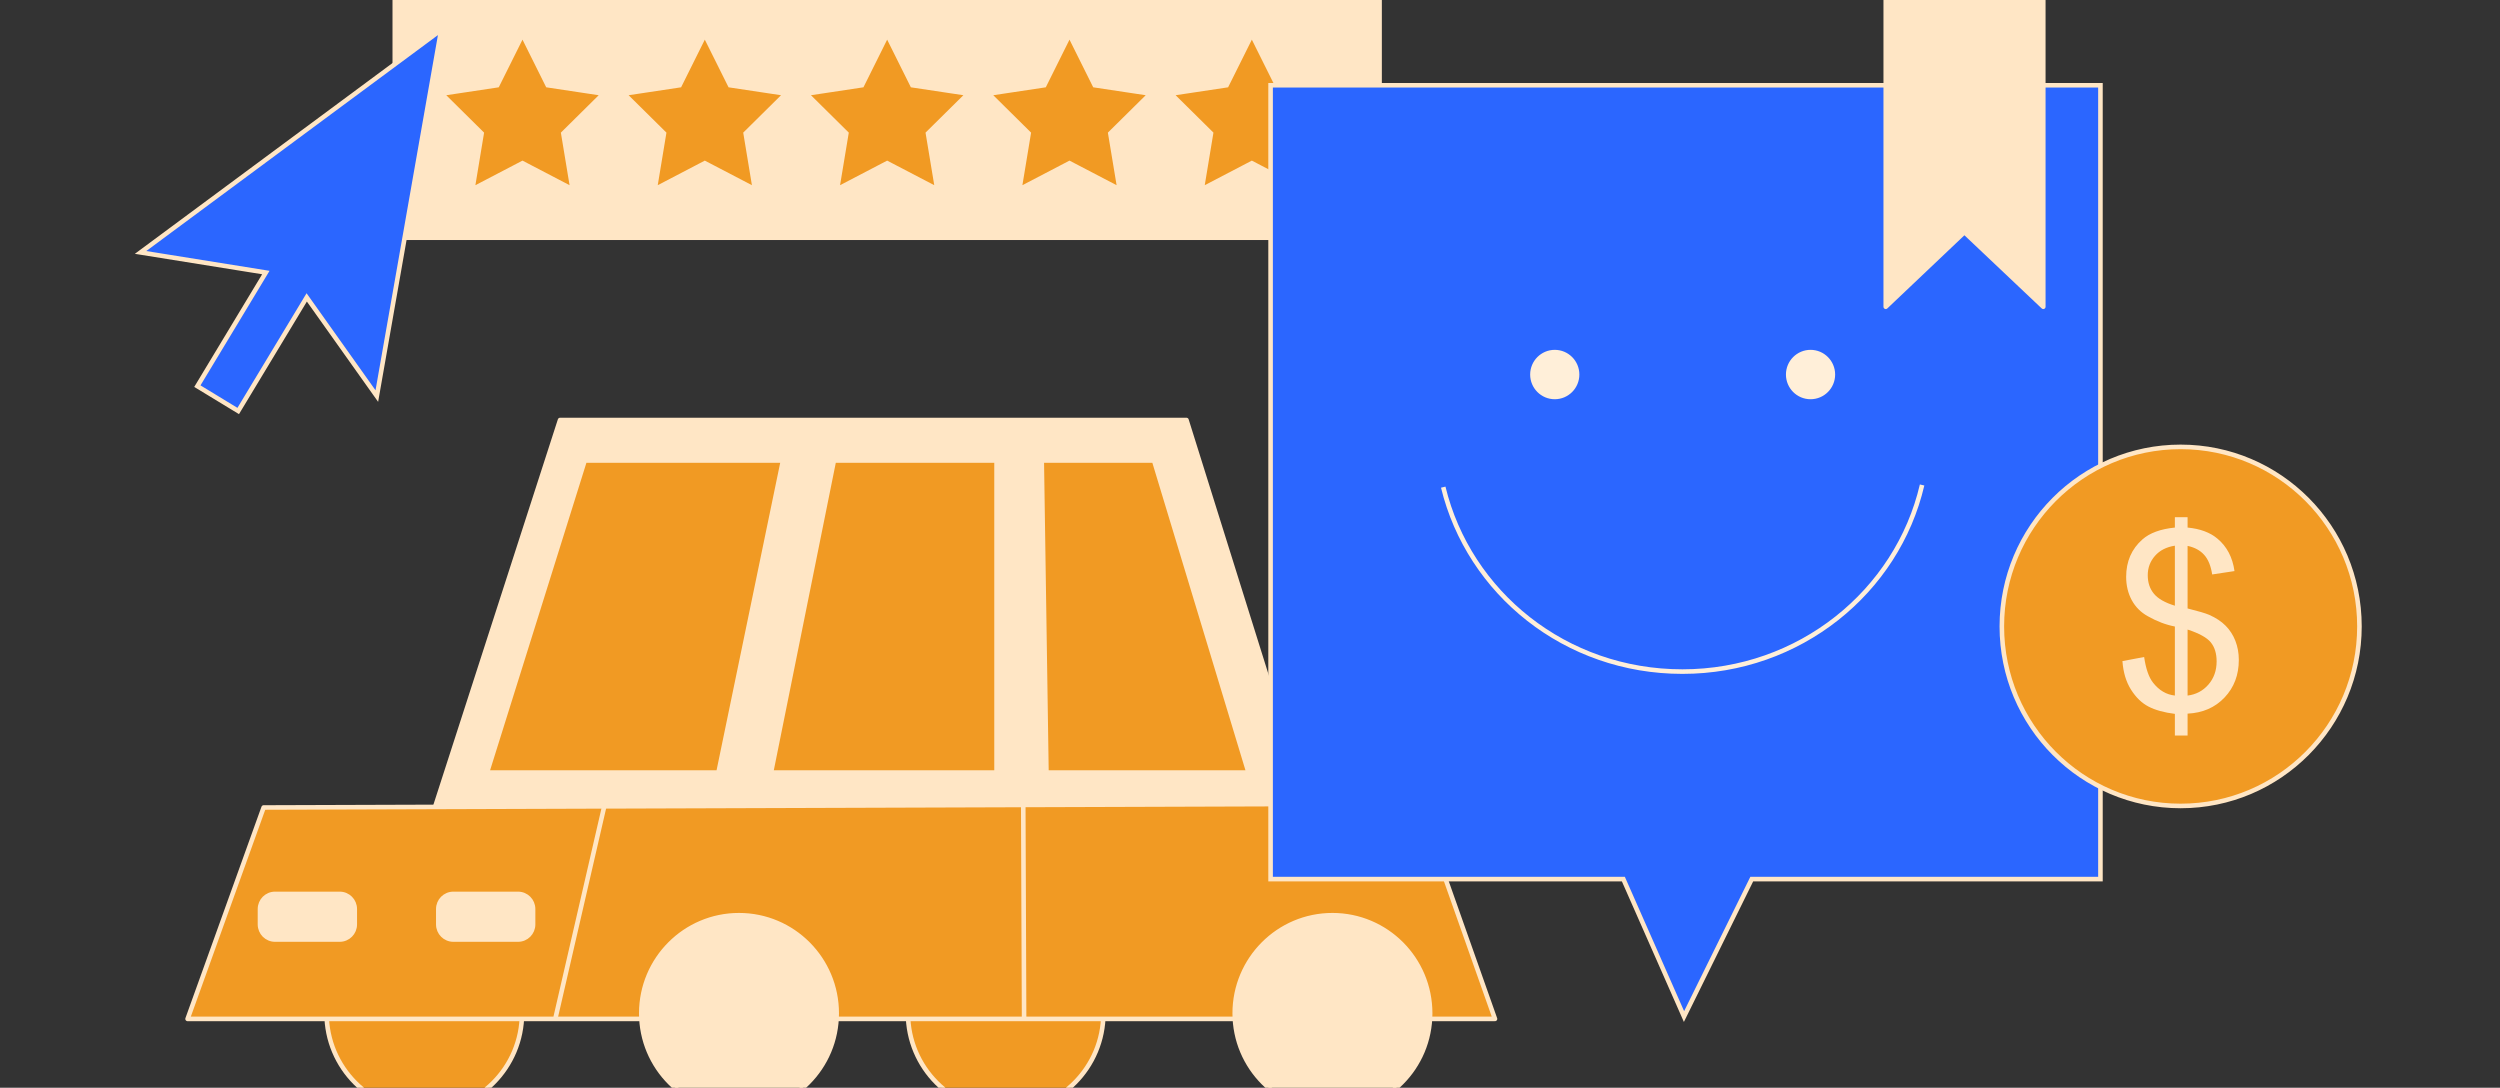
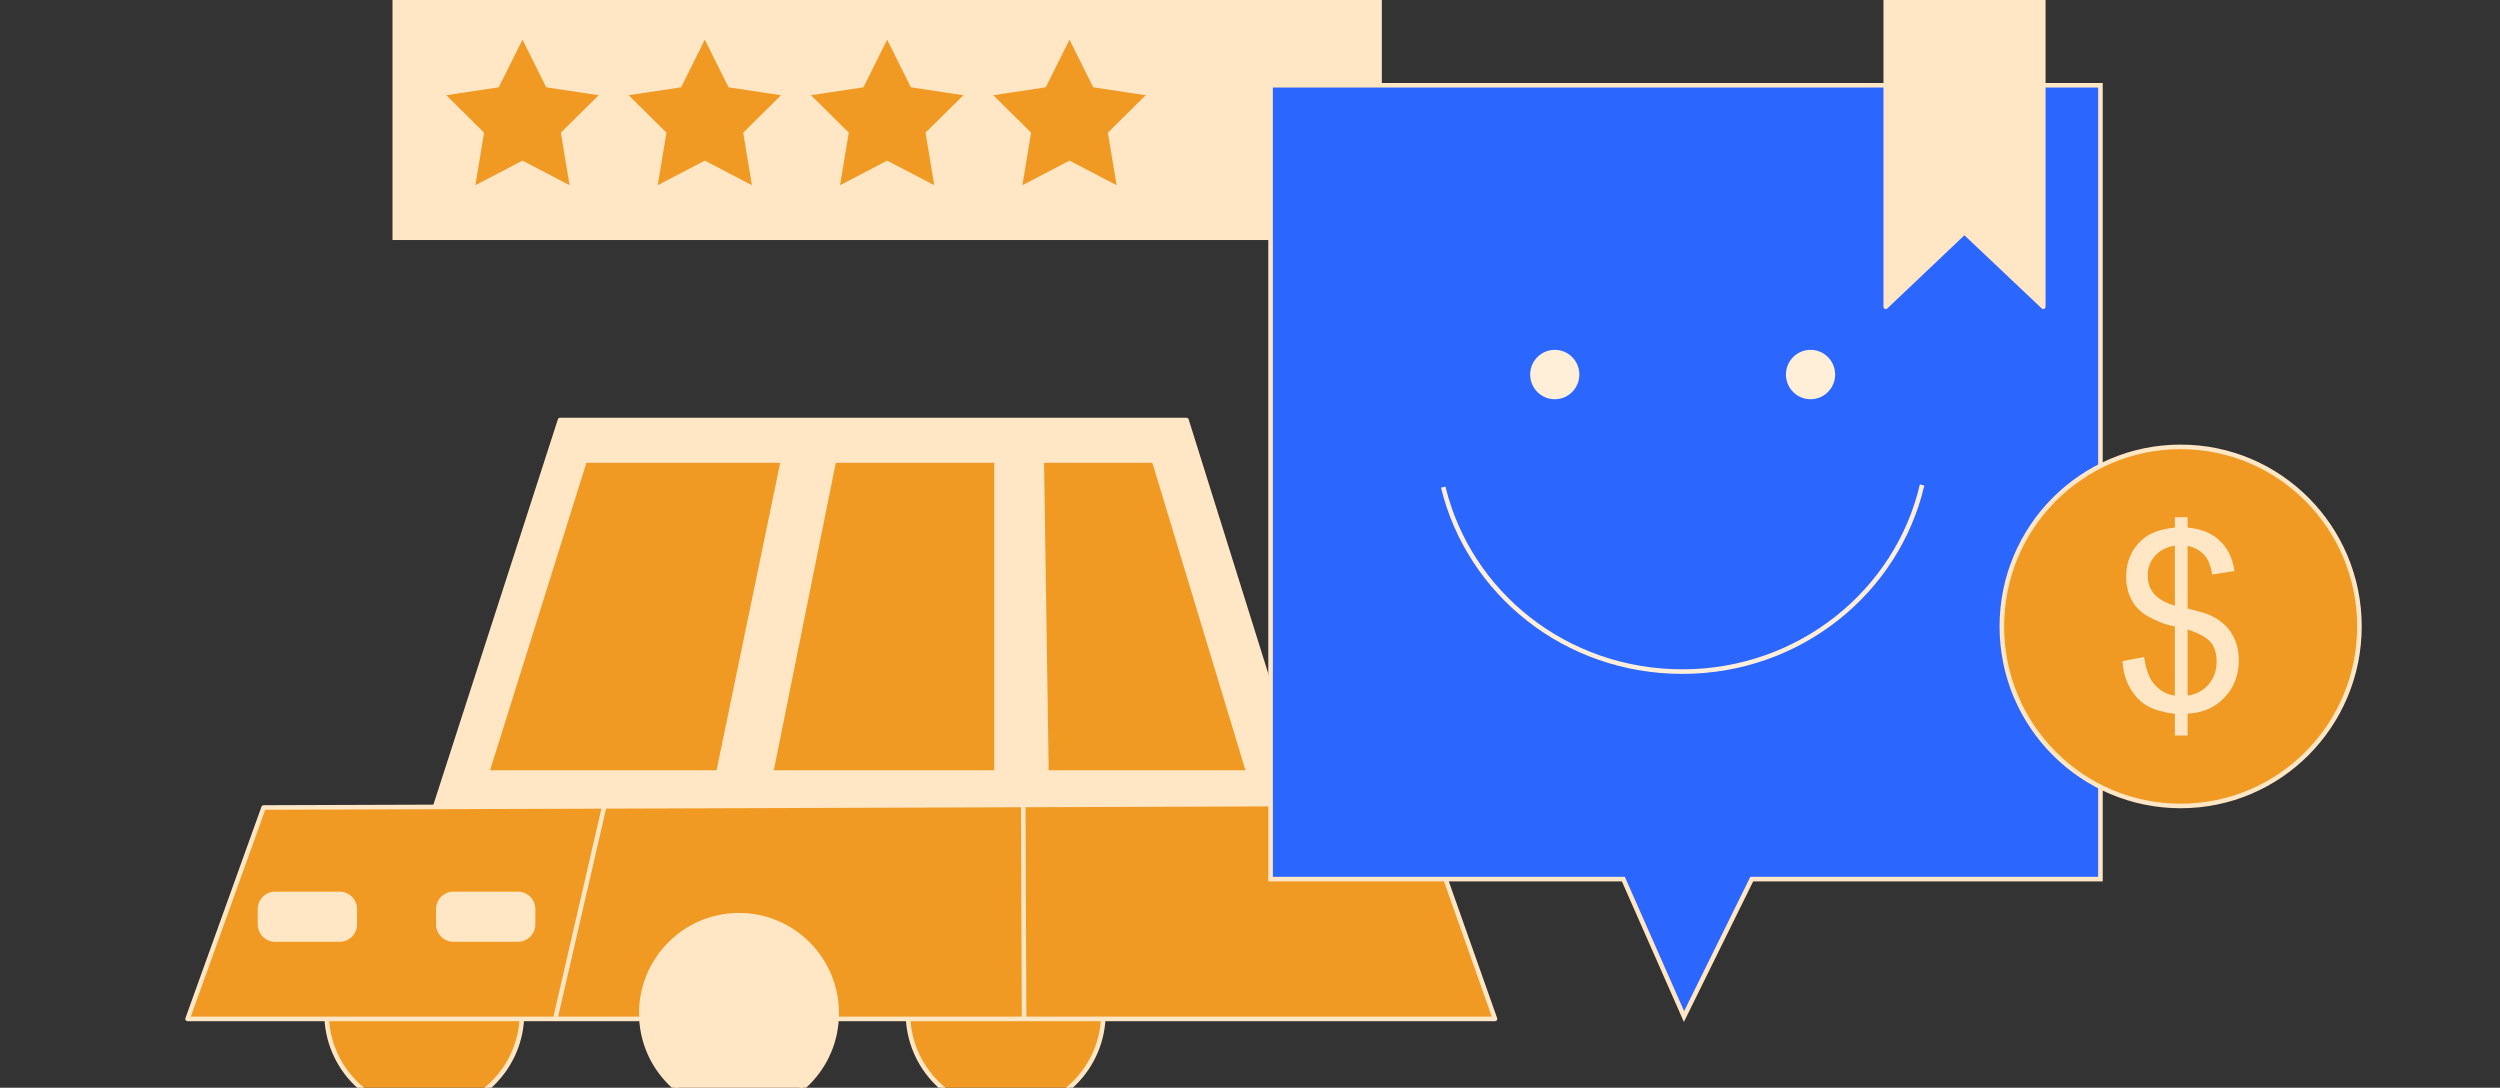
<svg xmlns="http://www.w3.org/2000/svg" width="547" height="238" viewBox="0 0 547 238" fill="none">
  <rect x="0" y="0" width="547" height="238" fill="#333333" stroke="none" />
  <g clip-path="url(#clip0_324_9976)">
    <path d="M301.847 0H86.379V52.017H301.847V0Z" fill="#FFE6C5" stroke="#FFE6C5" stroke-miterlimit="10" />
-     <path d="M96.526 6.533L30.756 55.231L58.167 59.632L43.183 84.489L52.121 89.927L67.111 65.07L82.449 86.66L96.526 6.533Z" fill="#2B66FF" stroke="#FFE6C5" stroke-miterlimit="10" />
    <path d="M154.213 7.555L159.74 18.648L171.95 20.489L163.151 29.192L165.175 41.426L154.213 35.705L143.258 41.426L145.282 29.192L136.482 20.489L148.693 18.648L154.213 7.555Z" fill="#F19A23" stroke="#FFE6C5" stroke-miterlimit="10" />
    <path d="M194.11 7.555L199.63 18.648L211.847 20.489L203.041 29.192L205.071 41.426L194.11 35.705L183.148 41.426L185.178 29.192L176.379 20.489L188.589 18.648L194.11 7.555Z" fill="#F19A23" stroke="#FFE6C5" stroke-miterlimit="10" />
    <path d="M234.007 7.555L239.527 18.648L251.737 20.489L242.938 29.192L244.968 41.426L234.007 35.705L223.045 41.426L225.069 29.192L216.27 20.489L228.486 18.648L234.007 7.555Z" fill="#F19A23" stroke="#FFE6C5" stroke-miterlimit="10" />
-     <path d="M273.904 7.555L279.424 18.648L291.635 20.489L282.835 29.192L284.859 41.426L273.904 35.705L262.942 41.426L264.967 29.192L256.167 20.489L268.377 18.648L273.904 7.555Z" fill="#F19A23" stroke="#FFE6C5" stroke-miterlimit="10" />
    <path d="M114.322 7.556L119.842 18.648L132.053 20.489L123.253 29.193L125.277 41.426L114.322 35.706L103.36 41.426L105.385 29.193L96.585 20.489L108.795 18.648L114.322 7.556Z" fill="#F19A23" stroke="#FFE6C5" stroke-miterlimit="10" />
    <path d="M92.833 243.188C104.64 243.188 114.211 233.577 114.211 221.722C114.211 209.867 104.64 200.257 92.833 200.257C81.026 200.257 71.455 209.867 71.455 221.722C71.455 233.577 81.026 243.188 92.833 243.188Z" fill="#F19A23" stroke="#FFE6C5" stroke-linejoin="round" />
    <path d="M220.043 243.188C231.85 243.188 241.421 233.577 241.421 221.722C241.421 209.867 231.85 200.257 220.043 200.257C208.236 200.257 198.665 209.867 198.665 221.722C198.665 233.577 208.236 243.188 220.043 243.188Z" fill="#F19A23" stroke="#FFE6C5" stroke-linejoin="round" />
    <path d="M94.805 177.762L122.538 91.9H259.598L286.319 177.227L94.805 177.762Z" fill="#FFE6C5" stroke="#FFE6C5" stroke-linejoin="round" />
    <path d="M57.681 176.679L41.041 222.936H327.103L310.457 175.835L57.681 176.679Z" fill="#F19A23" stroke="#FFE6C5" stroke-linejoin="round" />
    <path d="M182.4 91.9L164.827 176.171" stroke="#FFE6C5" stroke-linejoin="round" />
    <path d="M223.559 91.9L224.071 222.923" stroke="#FFE6C5" stroke-linejoin="round" />
    <path d="M161.692 243.181C173.499 243.181 183.07 233.57 183.07 221.715C183.07 209.86 173.499 200.25 161.692 200.25C149.886 200.25 140.314 209.86 140.314 221.715C140.314 233.57 149.886 243.181 161.692 243.181Z" fill="#FFE6C5" stroke="#FFE6C5" stroke-linejoin="round" />
    <path d="M132.191 176.528L121.571 222.6" stroke="#FFE6C5" stroke-miterlimit="10" />
-     <path d="M291.537 243.181C303.344 243.181 312.915 233.57 312.915 221.715C312.915 209.86 303.344 200.25 291.537 200.25C279.73 200.25 270.159 209.86 270.159 221.715C270.159 233.57 279.73 243.181 291.537 243.181Z" fill="#FFE6C5" stroke="#FFE6C5" stroke-linejoin="round" />
    <path d="M128.307 101.257L107.231 168.537H156.783L170.708 101.257H128.307Z" fill="#F19A23" />
    <path d="M182.873 101.257L169.309 168.537H217.545V101.257H182.873Z" fill="#F19A23" />
    <path d="M228.441 101.257L229.453 168.537H272.505L252.133 101.257H228.441Z" fill="#F19A23" />
    <path d="M113.35 195.591H99.188C97.374 195.591 95.902 197.069 95.902 198.891V202.269C95.902 204.091 97.374 205.569 99.188 205.569H113.35C115.165 205.569 116.636 204.091 116.636 202.269V198.891C116.636 197.069 115.165 195.591 113.35 195.591Z" fill="#FFE6C5" stroke="#FFE6C5" stroke-linejoin="round" />
    <path d="M74.334 195.591H60.172C58.357 195.591 56.886 197.069 56.886 198.891V202.269C56.886 204.091 58.357 205.569 60.172 205.569H74.334C76.148 205.569 77.62 204.091 77.62 202.269V198.891C77.62 197.069 76.148 195.591 74.334 195.591Z" fill="#FFE6C5" stroke="#FFE6C5" stroke-linejoin="round" />
    <path d="M459.577 192.345H383.286L368.46 222.422L355.191 192.345H278.006V18.654H459.577V192.345Z" fill="#2B66FF" stroke="#FFE6C5" stroke-miterlimit="10" />
    <path d="M340.182 86.852C342.878 86.852 345.064 84.657 345.064 81.949C345.064 79.241 342.878 77.046 340.182 77.046C337.485 77.046 335.299 79.241 335.299 81.949C335.299 84.657 337.485 86.852 340.182 86.852Z" fill="#FFEFD9" stroke="#FFEFD9" stroke-miterlimit="10" />
    <path d="M396.146 86.852C398.843 86.852 401.029 84.656 401.029 81.949C401.029 79.241 398.843 77.046 396.146 77.046C393.45 77.046 391.264 79.241 391.264 81.949C391.264 84.656 393.45 86.852 396.146 86.852Z" fill="#FFEFD9" stroke="#FFEFD9" stroke-miterlimit="10" />
    <path d="M420.554 106.113C415.112 129.492 393.695 146.946 368.111 146.946C342.527 146.946 321.399 129.73 315.78 106.588" stroke="#FFEFD9" stroke-miterlimit="10" />
    <path d="M477.124 176.343C498.73 176.343 516.245 158.756 516.245 137.061C516.245 115.366 498.73 97.779 477.124 97.779C455.517 97.779 438.002 115.366 438.002 137.061C438.002 158.756 455.517 176.343 477.124 176.343Z" fill="#F19A23" stroke="#FFE6C5" stroke-miterlimit="10" />
    <path d="M475.862 160.941V156.197C473.496 155.9 471.577 155.366 470.099 154.6C468.62 153.835 467.345 152.601 466.267 150.898C465.189 149.196 464.565 147.111 464.388 144.649L469.139 143.752C469.507 146.299 470.151 148.173 471.084 149.367C472.412 151.057 474.009 151.994 475.862 152.185V137.081C473.917 136.711 471.932 135.959 469.901 134.811C468.396 133.966 467.233 132.798 466.425 131.307C465.617 129.815 465.203 128.12 465.203 126.219C465.203 122.847 466.392 120.109 468.771 118.017C470.361 116.612 472.727 115.747 475.862 115.43V113.16H478.642V115.43C481.389 115.694 483.571 116.499 485.181 117.859C487.244 119.581 488.486 121.943 488.907 124.952L484.024 125.691C483.742 123.83 483.163 122.399 482.276 121.409C481.389 120.419 480.18 119.759 478.642 119.442V133.128C481.021 133.728 482.598 134.19 483.367 134.527C484.839 135.18 486.035 135.965 486.962 136.902C487.888 137.839 488.605 138.941 489.104 140.222C489.604 141.502 489.853 142.894 489.853 144.385C489.853 147.671 488.815 150.417 486.732 152.614C484.648 154.811 481.954 155.986 478.642 156.144V160.941H475.862ZM475.862 119.396C474.022 119.68 472.576 120.412 471.518 121.613C470.46 122.814 469.928 124.226 469.928 125.856C469.928 127.486 470.381 128.826 471.282 129.914C472.182 131.003 473.713 131.874 475.862 132.528V119.396ZM478.642 152.192C480.482 151.961 482 151.162 483.196 149.79C484.392 148.417 484.997 146.721 484.997 144.702C484.997 142.98 484.57 141.594 483.722 140.552C482.874 139.509 481.179 138.572 478.642 137.747V152.192Z" fill="#FFE6C5" />
    <path d="M447.07 67.122L429.813 50.79L412.602 67.122V0H447.07V67.122Z" fill="#FFE6C5" stroke="#FFE6C5" stroke-linejoin="round" />
  </g>
  <defs>
    <clipPath id="clip0_324_9976">
      <rect width="547" height="238" fill="white" />
    </clipPath>
  </defs>
</svg>